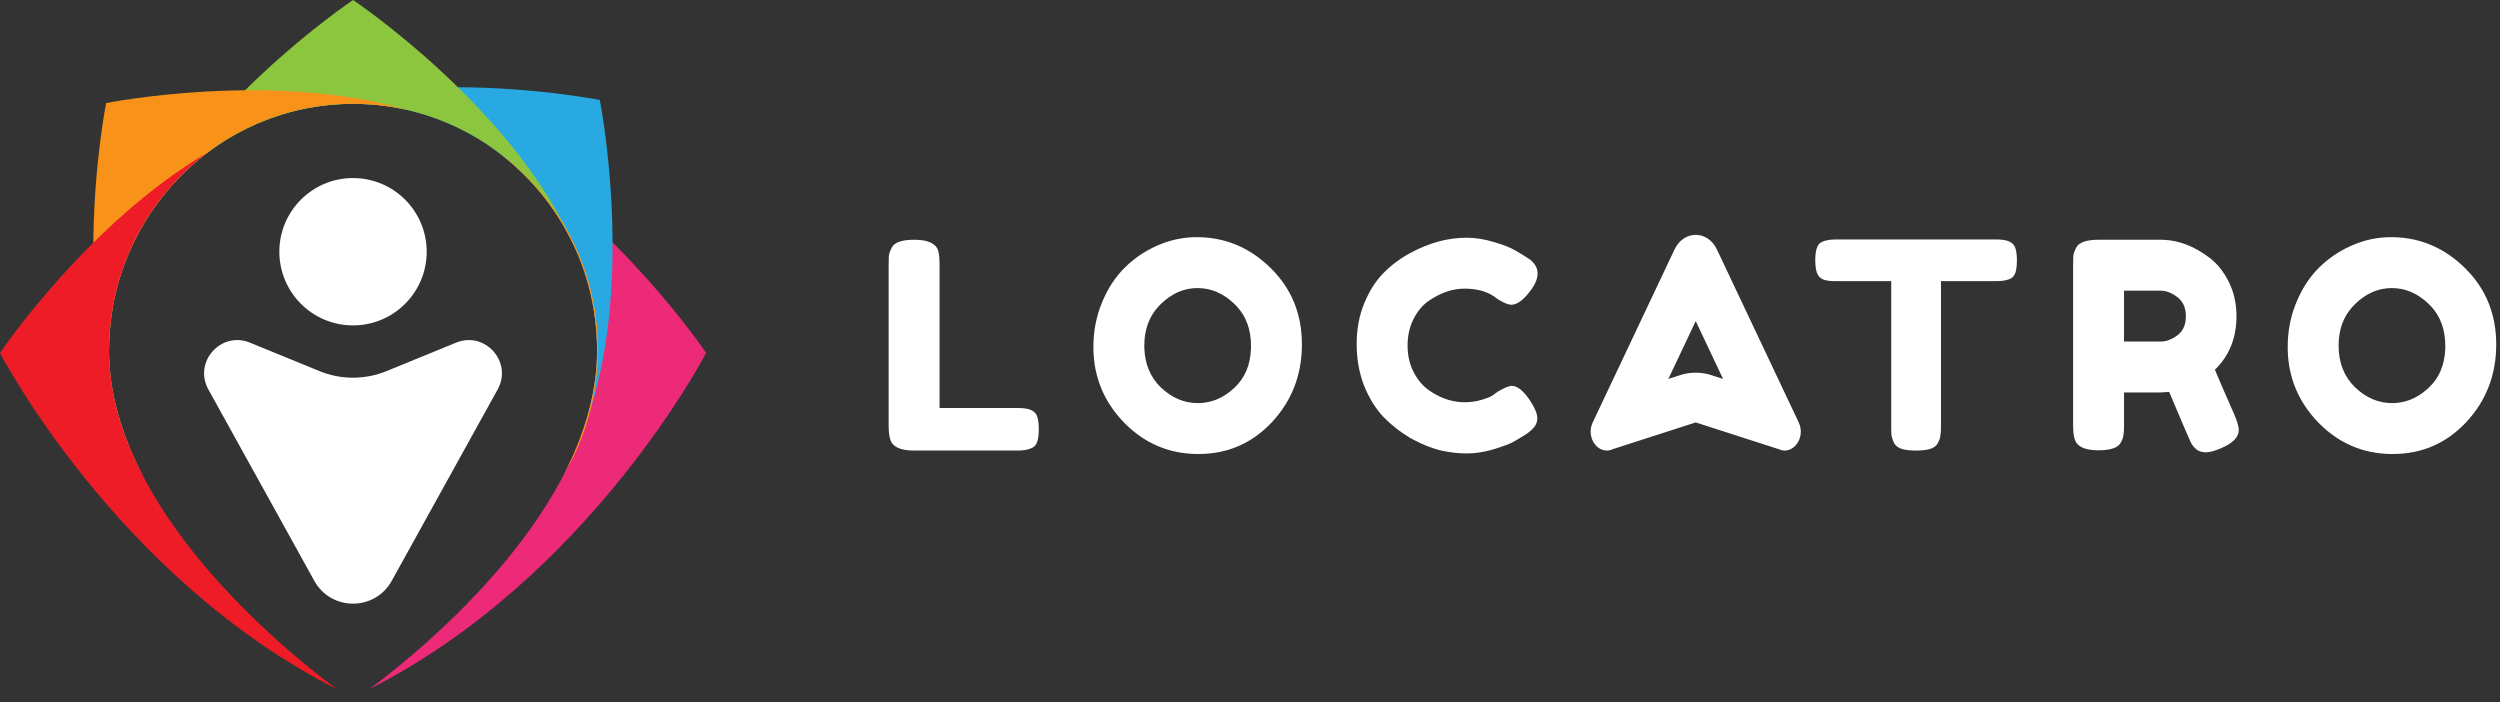
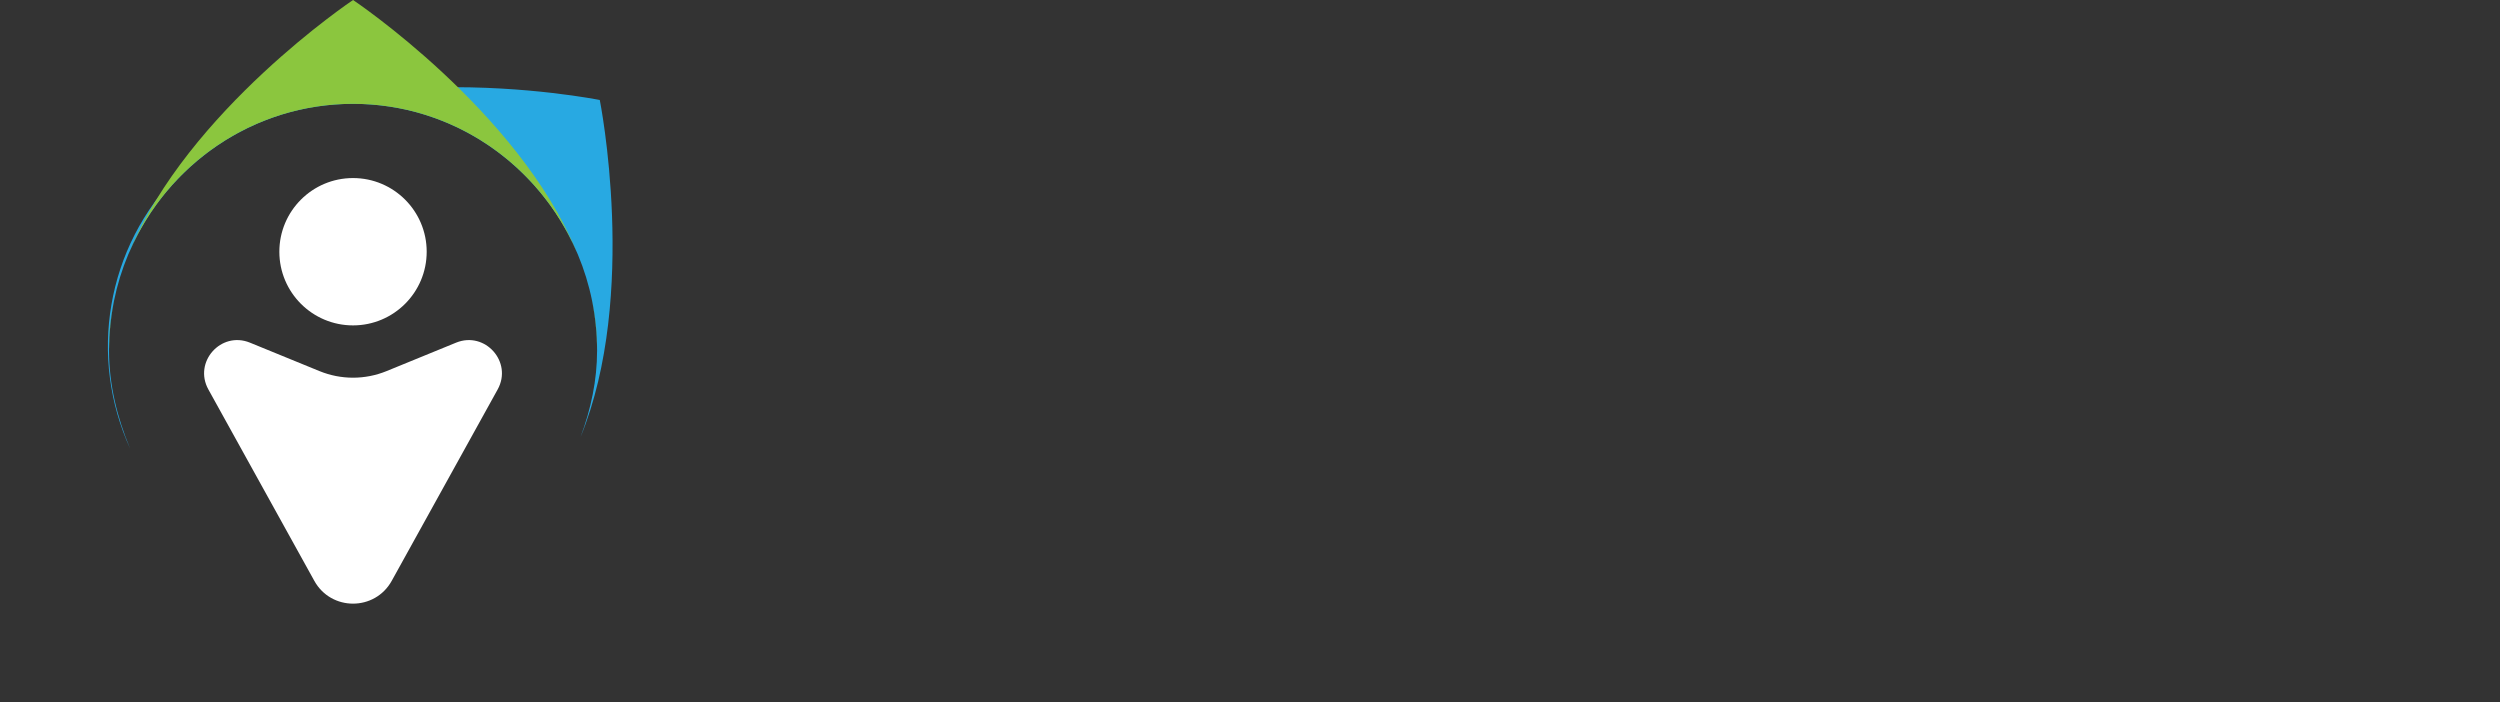
<svg xmlns="http://www.w3.org/2000/svg" width="452" height="127" viewBox="0 0 452 127" fill="none">
  <rect x="0" y="0" width="452" height="127" fill="#333333" stroke="none" />
-   <path d="M90.234 27.643C111.835 40.335 127.667 63.797 127.667 63.797C127.667 63.797 106.786 104.248 66.862 124.547C76.827 117.106 107.953 91.607 107.953 63.406C107.953 48.772 100.991 35.782 90.234 27.643ZM19.716 63.619C19.718 64.012 19.725 64.404 19.739 64.796C19.723 64.46 19.714 64.127 19.714 63.797C19.714 63.737 19.715 63.678 19.716 63.619Z" fill="#EC2A78" />
  <path d="M32.509 31.226C56.082 7.652 108.25 18.041 108.441 18.079C108.441 18.079 115.492 53.313 104.968 79.004C106.839 73.97 107.953 68.737 107.953 63.406C107.953 38.757 88.2 18.774 63.833 18.774C39.467 18.774 19.713 38.757 19.713 63.406C19.713 69.477 21.156 75.422 23.519 81.089C16.029 64.708 19.025 44.709 32.509 31.226Z" fill="#28A9E2" />
  <path d="M20.599 54.459C20.038 57.249 19.737 60.134 19.717 63.087C19.716 62.982 19.714 62.876 19.714 62.77C19.714 59.968 20.026 57.192 20.599 54.459ZM106.981 54.063C107.608 56.925 107.953 59.833 107.953 62.77C107.953 62.876 107.95 62.982 107.949 63.087C107.928 59.994 107.595 56.977 106.981 54.063ZM63.833 0C63.833 0 93.619 19.908 104.243 45.473C97.416 29.754 81.893 18.774 63.833 18.774C45.772 18.775 30.249 29.753 23.423 45.473C34.028 19.952 63.73 0.069 63.833 0Z" fill="#8BC63E" />
-   <path d="M19.19 18.634C19.19 18.634 49.17 12.634 73.985 19.963C70.725 19.187 67.327 18.775 63.833 18.775C39.467 18.775 19.713 38.757 19.713 63.407C19.713 71.308 22.157 78.998 25.894 86.137C10.832 60.394 19.19 18.634 19.19 18.634ZM90.037 27.498C91.844 28.783 93.547 30.206 95.122 31.781C109.744 46.403 112.034 68.687 101.993 85.709C105.604 78.691 107.953 71.151 107.953 63.407C107.953 48.684 100.905 35.628 90.037 27.498Z" fill="#F99219" />
-   <path d="M37.434 27.643C26.676 35.782 19.713 48.772 19.713 63.406C19.713 91.611 50.846 117.111 60.808 124.549C20.947 104.284 0.068 63.929 0 63.797C0 63.797 15.832 40.334 37.434 27.643ZM107.953 63.797C107.953 64.147 107.943 64.499 107.925 64.855C107.94 64.446 107.948 64.036 107.95 63.626C107.95 63.683 107.953 63.74 107.953 63.797Z" fill="#EE1C27" />
  <path d="M82.457 61.953C87.701 59.809 92.721 65.456 89.978 70.412L70.825 105.013C67.78 110.513 59.871 110.513 56.827 105.013L37.673 70.412C34.93 65.456 39.95 59.809 45.194 61.953L57.769 67.097C61.651 68.684 66.001 68.684 69.882 67.097L82.457 61.953ZM63.826 32.193C71.181 32.193 77.145 38.156 77.145 45.512C77.145 52.868 71.181 58.831 63.826 58.831C56.47 58.831 50.507 52.868 50.507 45.512C50.507 38.156 56.47 32.193 63.826 32.193Z" fill="white" />
-   <path d="M216.834 42.884C221.763 42.997 226.058 44.85 229.719 48.443C233.497 52.152 235.386 56.762 235.387 62.274L235.381 62.786C235.271 68.043 233.471 72.553 229.978 76.314C226.373 80.162 221.936 82.086 216.667 82.086L216.175 82.081C211.28 81.969 207.072 80.181 203.549 76.718L203.198 76.367C199.638 72.672 197.803 68.295 197.692 63.234L197.686 62.743C197.686 59.865 198.206 57.178 199.246 54.682C200.286 52.152 201.673 50.037 203.406 48.338C205.031 46.746 206.885 45.474 208.967 44.521L209.386 44.334C211.64 43.364 213.962 42.879 216.354 42.879L216.834 42.884ZM432.764 42.884C437.693 42.997 441.988 44.85 445.648 48.443C449.427 52.152 451.316 56.762 451.316 62.274C451.316 67.751 449.513 72.431 445.908 76.314C442.303 80.162 437.866 82.086 432.597 82.086L432.104 82.081C427.21 81.969 423.002 80.181 419.478 76.718L419.129 76.367C415.569 72.672 413.733 68.295 413.622 63.234L413.616 62.743C413.616 60.045 414.073 57.515 414.987 55.153L415.177 54.682C416.152 52.31 417.431 50.303 419.016 48.662L419.337 48.338C420.962 46.746 422.815 45.474 424.897 44.521L425.316 44.334C427.57 43.364 429.892 42.879 432.284 42.879L432.764 42.884ZM395.204 57.178C395.204 55.748 394.761 54.654 393.878 53.894L393.695 53.747C392.69 52.949 391.65 52.55 390.575 52.55H384.023V61.754H390.68C391.559 61.754 392.439 61.462 393.318 60.879L393.695 60.611C394.638 59.896 395.139 58.845 395.198 57.459L395.204 57.178ZM302.753 45.107C304.421 41.581 308.753 41.581 310.421 45.107L325.21 76.374C326.546 79.199 324.101 82.418 321.548 81.196L306.617 76.384C306.597 76.378 306.576 76.378 306.556 76.384L291.627 81.196C289.074 82.418 286.629 79.199 287.965 76.374L302.753 45.107ZM183.963 81.462H183.114L183.963 79.642V81.462ZM216.511 52.083C214.049 52.083 211.83 53.053 209.854 54.995L209.495 55.359C207.758 57.215 206.89 59.59 206.89 62.482L206.902 63.054C207.018 65.88 208.002 68.202 209.854 70.022C211.865 71.929 214.101 72.882 216.562 72.882C218.87 72.882 220.964 72.06 222.845 70.415L223.219 70.075C225.071 68.32 226.055 66.001 226.171 63.119L226.182 62.535C226.182 59.577 225.299 57.168 223.532 55.307L223.167 54.943C221.191 53.036 218.972 52.083 216.511 52.083ZM432.44 52.083C429.979 52.083 427.76 53.053 425.784 54.995L425.426 55.359C423.689 57.215 422.82 59.59 422.82 62.482C422.82 65.567 423.808 68.081 425.784 70.022C427.795 71.929 430.031 72.882 432.492 72.882C434.8 72.882 436.894 72.06 438.775 70.415L439.148 70.075C441.001 68.32 441.985 66.001 442.1 63.119L442.112 62.535C442.112 59.577 441.229 57.168 439.462 55.307L439.097 54.943C437.121 53.036 434.902 52.083 432.44 52.083ZM301.638 68.513L303.796 67.819L304.138 67.715C305.739 67.268 307.434 67.268 309.036 67.715L309.378 67.819L311.535 68.513L306.587 58.05L301.638 68.513ZM360.86 50.834H360.032L360.86 49.059V50.834ZM187.806 77.944C187.787 78.695 187.702 79.313 187.551 79.798C187.377 80.353 187.083 80.735 186.667 80.943C186.008 81.29 185.107 81.462 183.963 81.462V79.642L183.114 81.462H165.243C162.816 81.462 161.394 80.804 160.978 79.487C160.796 79.001 160.694 78.264 160.672 77.274L160.667 76.835V47.922C160.667 47.324 160.677 46.843 160.696 46.479L160.719 46.155C160.771 45.843 160.881 45.501 161.051 45.13L161.239 44.751C161.724 43.815 163.076 43.346 165.295 43.346C167.721 43.346 169.16 43.988 169.611 45.27C169.784 45.859 169.871 46.761 169.871 47.974V73.766H184.014C185.158 73.766 185.99 73.905 186.511 74.182C187.03 74.425 187.377 74.824 187.551 75.378C187.724 75.933 187.81 76.679 187.81 77.615L187.806 77.944ZM277.931 75.854C277.878 76.464 277.639 76.982 277.215 77.407C276.764 77.892 276.226 78.325 275.602 78.707L274.679 79.265C274.376 79.447 274.078 79.625 273.783 79.798C273.228 80.145 272.067 80.596 270.299 81.151L269.638 81.345C268.103 81.77 266.606 81.982 265.15 81.982C263.725 81.982 262.272 81.823 260.794 81.504L260.159 81.359C258.703 80.965 257.194 80.358 255.632 79.539L254.959 79.174C253.191 78.134 251.596 76.886 250.175 75.43C248.753 73.939 247.574 72.05 246.638 69.762C245.794 67.585 245.345 65.24 245.292 62.727L245.287 62.222C245.287 59.518 245.737 57.074 246.638 54.89C247.54 52.672 248.684 50.852 250.071 49.43C251.492 47.974 253.105 46.761 254.907 45.791C258.304 43.919 261.718 42.982 265.15 42.982C266.78 42.982 268.427 43.242 270.091 43.762C271.789 44.248 273.072 44.75 273.938 45.27L275.186 45.999C275.81 46.38 276.296 46.691 276.642 46.934C277.544 47.662 277.995 48.494 277.995 49.43L277.99 49.6C277.947 50.451 277.586 51.348 276.903 52.291C275.551 54.163 274.337 55.098 273.263 55.098C272.716 55.098 271.971 54.806 271.027 54.222L270.61 53.955C269.245 52.85 267.454 52.262 265.236 52.193L264.787 52.186C262.534 52.186 260.315 52.967 258.131 54.527C257.091 55.289 256.224 56.364 255.531 57.751L255.405 58.012C254.796 59.335 254.491 60.825 254.491 62.482L254.495 62.805C254.536 64.41 254.881 65.863 255.531 67.163C256.224 68.549 257.108 69.641 258.182 70.438C260.165 71.868 262.224 72.628 264.358 72.717L264.787 72.726C265.861 72.726 266.867 72.587 267.803 72.31C268.773 72.033 269.467 71.755 269.883 71.478L270.818 70.802C271.997 70.109 272.829 69.762 273.314 69.762C274.389 69.762 275.551 70.733 276.799 72.674C277.561 73.888 277.942 74.858 277.942 75.586L277.931 75.854ZM404.355 57.178C404.355 61.095 403.056 64.32 400.456 66.85C401.219 68.687 402.396 71.409 403.991 75.014C404.511 76.262 404.771 77.164 404.771 77.718C404.771 79.036 403.697 80.145 401.548 81.046C400.438 81.532 399.537 81.774 398.844 81.774L398.601 81.767C398.127 81.738 397.711 81.621 397.353 81.416L397.18 81.306C396.815 81.003 396.531 80.699 396.326 80.396L396.244 80.266C395.897 79.607 394.545 76.47 392.187 70.854L390.575 70.959H384.023V76.835L384.017 77.397C384.004 77.923 383.972 78.343 383.92 78.655C383.885 79.036 383.729 79.487 383.452 80.006C382.967 80.942 381.614 81.411 379.395 81.411L378.952 81.403C376.795 81.328 375.522 80.689 375.132 79.487C374.95 78.971 374.847 78.216 374.824 77.223L374.819 76.783V47.922C374.819 47.324 374.829 46.843 374.848 46.479L374.872 46.155C374.941 45.739 375.114 45.27 375.391 44.751C375.877 43.815 377.229 43.346 379.447 43.346H390.68L391.251 43.36C394.1 43.49 396.874 44.595 399.571 46.674C400.958 47.749 402.102 49.205 403.004 51.042C403.905 52.88 404.355 54.925 404.355 57.178ZM364.656 47.09C364.656 47.992 364.57 48.719 364.396 49.274C364.223 49.794 363.929 50.159 363.513 50.367L363.266 50.476C362.674 50.711 361.889 50.83 360.912 50.834L360.86 50.834V49.059L360.032 50.834H350.929V76.991C350.929 77.788 350.893 78.377 350.824 78.758C350.789 79.14 350.634 79.591 350.356 80.111C350.114 80.596 349.663 80.943 349.005 81.151L348.748 81.223C348.126 81.382 347.345 81.462 346.404 81.462C345.464 81.462 344.683 81.382 344.061 81.223L343.805 81.151C343.258 80.969 342.845 80.68 342.564 80.286L342.452 80.111C342.209 79.591 342.054 79.14 341.984 78.758C341.95 78.342 341.932 77.735 341.932 76.938V50.834H331.948L331.546 50.829C330.769 50.806 330.158 50.715 329.713 50.556L329.505 50.47C329.05 50.228 328.728 49.879 328.538 49.424L328.465 49.222C328.313 48.737 328.228 48.119 328.209 47.369L328.204 47.039C328.204 46.137 328.291 45.427 328.465 44.907C328.638 44.352 328.932 43.97 329.348 43.762C329.963 43.455 330.829 43.299 331.948 43.294H360.912L361.314 43.301C362.221 43.332 362.901 43.468 363.356 43.711C363.876 43.953 364.223 44.352 364.396 44.907C364.57 45.461 364.656 46.189 364.656 47.09Z" fill="white" />
</svg>